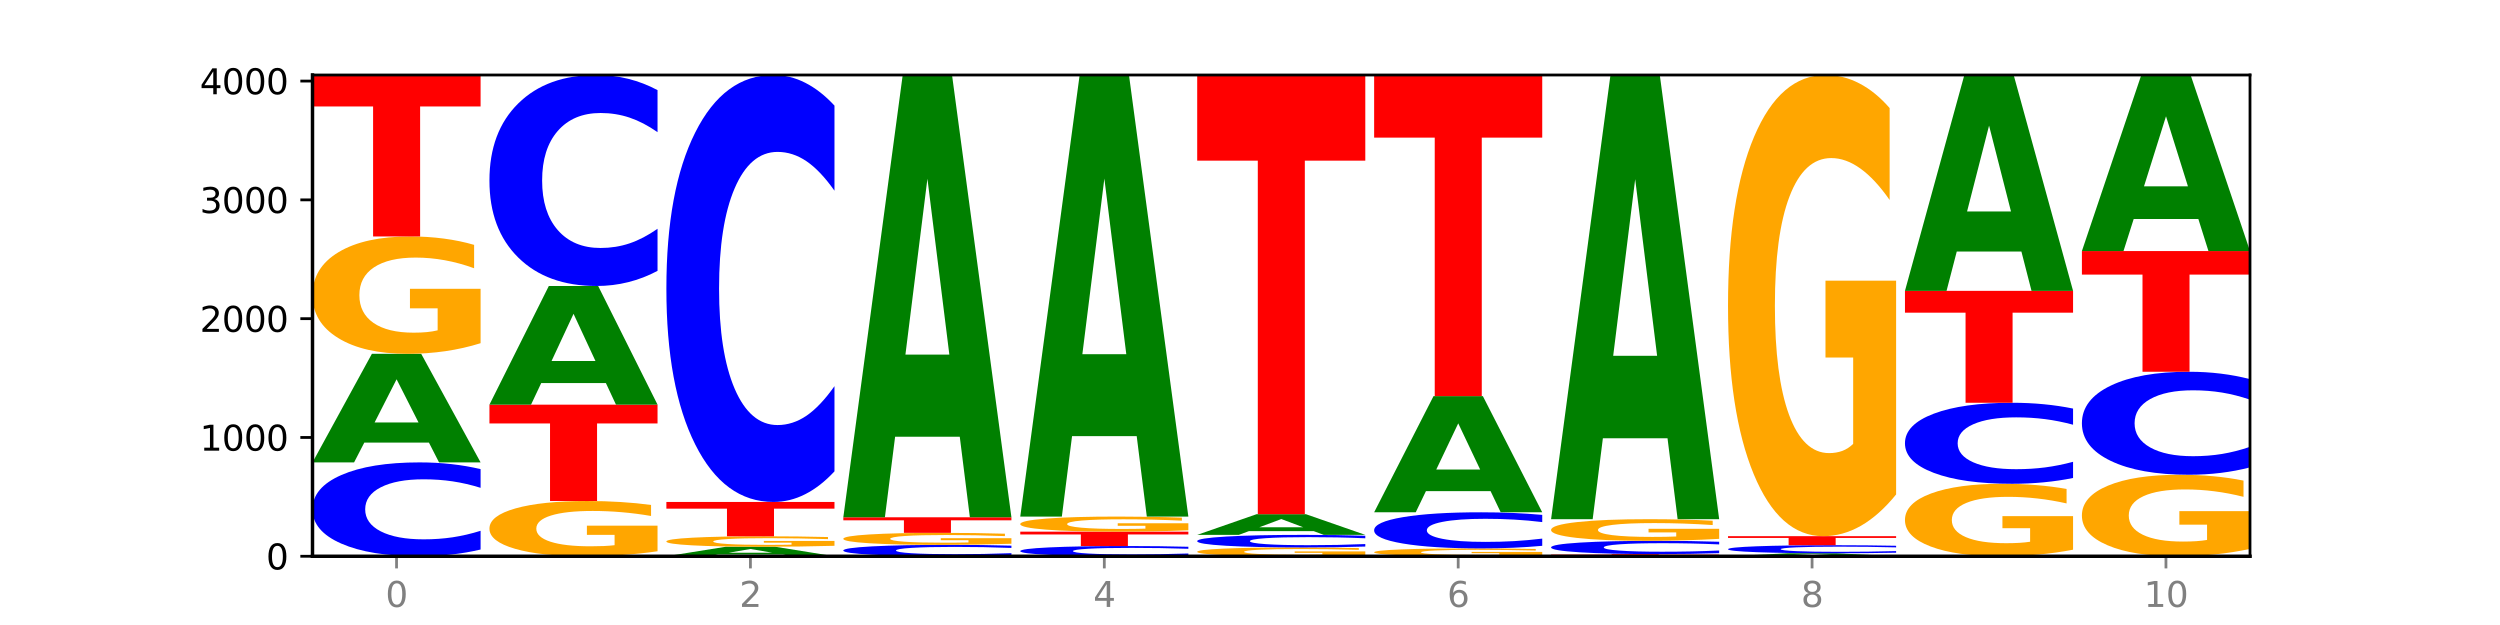
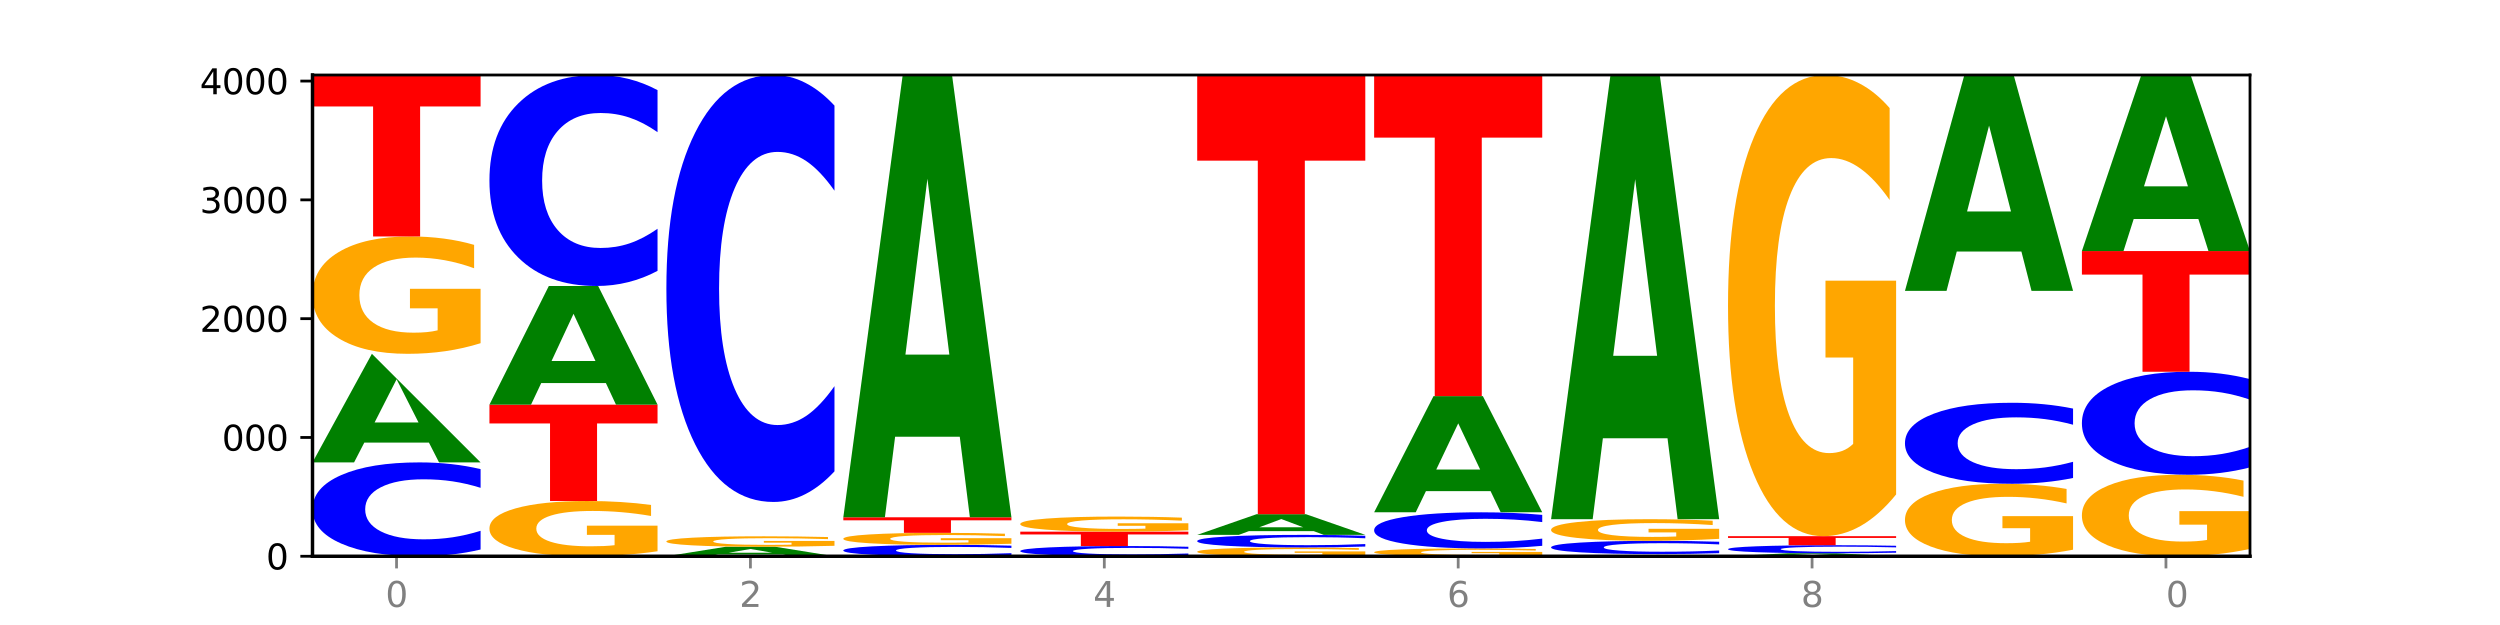
<svg xmlns="http://www.w3.org/2000/svg" xmlns:xlink="http://www.w3.org/1999/xlink" width="720pt" height="180pt" viewBox="0 0 720 180" version="1.1">
  <defs>
    <style type="text/css">*{stroke-linejoin: round; stroke-linecap: butt}</style>
  </defs>
  <g id="figure_1">
    <g id="patch_1">
      <path d="M 0 180  L 720 180  L 720 0  L 0 0  z " style="fill: #ffffff" />
    </g>
    <g id="axes_1">
      <g id="patch_2">
        <path d="M 90 160.2  L 648 160.2  L 648 21.6  L 90 21.6  z " style="fill: #ffffff" />
      </g>
      <g id="line2d_1">
        <path d="M 90 160.2  L 648 160.2  " clip-path="url(#p99784b70b0)" style="fill: none; stroke: #000000; stroke-width: 0.5; stroke-linecap: square" />
      </g>
      <g id="patch_3">
        <path d="M 138.411 158.263  Q 134.361 159.223 129.983 159.709  Q 125.604 160.2 120.835 160.2  Q 106.613 160.2 98.306 156.56  Q 90 152.919 90 146.694  Q 90 140.446 98.306 136.811  Q 106.613 133.171 120.835 133.171  Q 125.604 133.171 129.983 133.662  Q 134.361 134.148 138.411 135.109  L 138.411 140.496  Q 134.325 139.223 130.361 138.632  Q 126.397 138.04 122.018 138.04  Q 114.163 138.04 109.662 140.346  Q 105.173 142.646 105.173 146.694  Q 105.173 150.725 109.662 153.031  Q 114.163 155.331 122.018 155.331  Q 126.397 155.331 130.361 154.74  Q 134.325 154.142 138.411 152.869  L 138.411 158.263  z " clip-path="url(#p99784b70b0)" style="fill: #0000ff" />
      </g>
      <g id="patch_4">
-         <path d="M 123.534 127.474  L 104.916 127.474  L 101.977 133.171  L 90 133.171  L 107.104 101.9  L 121.307 101.9  L 138.411 133.171  L 126.444 133.171  L 123.534 127.474  z M 107.886 121.671  L 120.535 121.671  L 114.22 109.232  L 107.886 121.671  z " clip-path="url(#p99784b70b0)" style="fill: #008000" />
+         <path d="M 123.534 127.474  L 104.916 127.474  L 101.977 133.171  L 90 133.171  L 107.104 101.9  L 138.411 133.171  L 126.444 133.171  L 123.534 127.474  z M 107.886 121.671  L 120.535 121.671  L 114.22 109.232  L 107.886 121.671  z " clip-path="url(#p99784b70b0)" style="fill: #008000" />
      </g>
      <g id="patch_5">
        <path d="M 138.411 98.841  Q 133.529 100.371 128.277 101.139  Q 123.026 101.9 117.428 101.9  Q 104.777 101.9 97.389 97.347  Q 90 92.794 90 85.009  Q 90 77.132 97.519 72.614  Q 105.048 68.097 118.144 68.097  Q 123.189 68.097 127.811 68.711  Q 132.444 69.318 136.545 70.52  L 136.545 77.258  Q 132.313 75.715 128.126 74.954  Q 123.938 74.185 119.728 74.185  Q 111.938 74.185 107.717 76.992  Q 103.497 79.793 103.497 85.009  Q 103.497 90.176 107.566 92.997  Q 111.634 95.811 119.12 95.811  Q 121.16 95.811 122.907 95.65  Q 124.654 95.483 126.042 95.133  L 126.042 88.807  L 118.068 88.807  L 118.068 83.172  L 138.411 83.172  L 138.411 98.841  z " clip-path="url(#p99784b70b0)" style="fill: #ffa600" />
      </g>
      <g id="patch_6">
        <path d="M 90 21.6  L 138.411 21.6  L 138.411 30.668  L 120.994 30.668  L 120.994 68.097  L 107.45 68.097  L 107.45 30.668  L 90 30.668  L 90 21.6  z " clip-path="url(#p99784b70b0)" style="fill: #ff0000" />
      </g>
      <g id="patch_7">
        <path d="M 189.37 158.761  Q 184.488 159.48 179.236 159.842  Q 173.985 160.2 168.387 160.2  Q 155.736 160.2 148.347 158.057  Q 140.959 155.915 140.959 152.25  Q 140.959 148.543 148.478 146.417  Q 156.007 144.291 169.103 144.291  Q 174.148 144.291 178.77 144.58  Q 183.403 144.866 187.504 145.431  L 187.504 148.602  Q 183.272 147.876 179.084 147.518  Q 174.896 147.156 170.687 147.156  Q 162.897 147.156 158.676 148.477  Q 154.456 149.795 154.456 152.25  Q 154.456 154.682 158.524 156.01  Q 162.593 157.334 170.079 157.334  Q 172.119 157.334 173.866 157.259  Q 175.613 157.18 177.001 157.015  L 177.001 154.038  L 169.027 154.038  L 169.027 151.386  L 189.37 151.386  L 189.37 158.761  z " clip-path="url(#p99784b70b0)" style="fill: #ffa600" />
      </g>
      <g id="patch_8">
        <path d="M 140.959 116.543  L 189.37 116.543  L 189.37 121.955  L 171.953 121.955  L 171.953 144.291  L 158.409 144.291  L 158.409 121.955  L 140.959 121.955  L 140.959 116.543  z " clip-path="url(#p99784b70b0)" style="fill: #ff0000" />
      </g>
      <g id="patch_9">
        <path d="M 174.493 110.317  L 155.875 110.317  L 152.935 116.543  L 140.959 116.543  L 158.063 82.364  L 172.266 82.364  L 189.37 116.543  L 177.403 116.543  L 174.493 110.317  z M 158.845 103.973  L 171.494 103.973  L 165.179 90.377  L 158.845 103.973  z " clip-path="url(#p99784b70b0)" style="fill: #008000" />
      </g>
      <g id="patch_10">
        <path d="M 189.37 78.008  Q 185.32 80.167 180.942 81.259  Q 176.563 82.364 171.794 82.364  Q 157.572 82.364 149.265 74.18  Q 140.959 65.996 140.959 52.001  Q 140.959 37.955 149.265 29.784  Q 157.572 21.6 171.794 21.6  Q 176.563 21.6 180.942 22.705  Q 185.32 23.797 189.37 25.956  L 189.37 38.068  Q 185.284 35.206 181.32 33.876  Q 177.356 32.545 172.977 32.545  Q 165.122 32.545 160.621 37.729  Q 156.132 42.901 156.132 52.001  Q 156.132 61.063 160.621 66.247  Q 165.122 71.418 172.977 71.418  Q 177.356 71.418 181.32 70.088  Q 185.284 68.745 189.37 65.883  L 189.37 78.008  z " clip-path="url(#p99784b70b0)" style="fill: #0000ff" />
      </g>
      <g id="patch_11">
        <path d="M 225.452 159.701  L 206.834 159.701  L 203.894 160.2  L 191.918 160.2  L 209.021 157.463  L 223.225 157.463  L 240.329 160.2  L 228.362 160.2  L 225.452 159.701  z M 209.803 159.193  L 222.453 159.193  L 216.138 158.105  L 209.803 159.193  z " clip-path="url(#p99784b70b0)" style="fill: #008000" />
      </g>
      <g id="patch_12">
        <path d="M 240.329 157.19  Q 235.446 157.327 230.195 157.395  Q 224.944 157.463 219.346 157.463  Q 206.695 157.463 199.306 157.057  Q 191.918 156.652 191.918 155.958  Q 191.918 155.257 199.437 154.854  Q 206.966 154.452 220.062 154.452  Q 225.107 154.452 229.729 154.507  Q 234.361 154.561 238.463 154.668  L 238.463 155.268  Q 234.231 155.131 230.043 155.063  Q 225.855 154.994 221.646 154.994  Q 213.856 154.994 209.635 155.244  Q 205.415 155.494 205.415 155.958  Q 205.415 156.419 209.483 156.67  Q 213.552 156.921 221.038 156.921  Q 223.078 156.921 224.825 156.906  Q 226.571 156.891 227.96 156.86  L 227.96 156.297  L 219.986 156.297  L 219.986 155.795  L 240.329 155.795  L 240.329 157.19  z " clip-path="url(#p99784b70b0)" style="fill: #ffa600" />
      </g>
      <g id="patch_13">
-         <path d="M 191.918 144.564  L 240.329 144.564  L 240.329 146.493  L 222.912 146.493  L 222.912 154.452  L 209.368 154.452  L 209.368 146.493  L 191.918 146.493  L 191.918 144.564  z " clip-path="url(#p99784b70b0)" style="fill: #ff0000" />
-       </g>
+         </g>
      <g id="patch_14">
        <path d="M 240.329 135.75  Q 236.279 140.119 231.9 142.329  Q 227.522 144.564 222.753 144.564  Q 208.53 144.564 200.224 128.003  Q 191.918 111.442 191.918 83.12  Q 191.918 54.697 200.224 38.161  Q 208.53 21.6 222.753 21.6  Q 227.522 21.6 231.9 23.835  Q 236.279 26.045 240.329 30.414  L 240.329 54.926  Q 236.243 49.134 232.279 46.442  Q 228.314 43.749 223.936 43.749  Q 216.081 43.749 211.58 54.24  Q 207.091 64.705 207.091 83.12  Q 207.091 101.459 211.58 111.95  Q 216.081 122.415 223.936 122.415  Q 228.314 122.415 232.279 119.723  Q 236.243 117.005 240.329 111.213  L 240.329 135.75  z " clip-path="url(#p99784b70b0)" style="fill: #0000ff" />
      </g>
      <g id="patch_15">
        <path d="M 291.288 159.965  Q 287.238 160.081 282.859 160.14  Q 278.481 160.2 273.711 160.2  Q 259.489 160.2 251.183 159.758  Q 242.877 159.315 242.877 158.559  Q 242.877 157.8 251.183 157.358  Q 259.489 156.915 273.711 156.915  Q 278.481 156.915 282.859 156.975  Q 287.238 157.034 291.288 157.151  L 291.288 157.806  Q 287.202 157.651 283.237 157.579  Q 279.273 157.507 274.895 157.507  Q 267.04 157.507 262.539 157.787  Q 258.05 158.067 258.05 158.559  Q 258.05 159.049 262.539 159.329  Q 267.04 159.608 274.895 159.608  Q 279.273 159.608 283.237 159.536  Q 287.202 159.464 291.288 159.309  L 291.288 159.965  z " clip-path="url(#p99784b70b0)" style="fill: #0000ff" />
      </g>
      <g id="patch_16">
        <path d="M 291.288 156.603  Q 286.405 156.759 281.154 156.838  Q 275.903 156.915 270.305 156.915  Q 257.654 156.915 250.265 156.45  Q 242.877 155.985 242.877 155.189  Q 242.877 154.384 250.395 153.922  Q 257.925 153.46 271.021 153.46  Q 276.066 153.46 280.688 153.523  Q 285.32 153.585 289.422 153.708  L 289.422 154.396  Q 285.19 154.239 281.002 154.161  Q 276.814 154.082 272.605 154.082  Q 264.815 154.082 260.594 154.369  Q 256.374 154.656 256.374 155.189  Q 256.374 155.717 260.442 156.005  Q 264.511 156.293 271.997 156.293  Q 274.037 156.293 275.784 156.277  Q 277.53 156.259 278.919 156.224  L 278.919 155.577  L 270.945 155.577  L 270.945 155.001  L 291.288 155.001  L 291.288 156.603  z " clip-path="url(#p99784b70b0)" style="fill: #ffa600" />
      </g>
      <g id="patch_17">
        <path d="M 242.877 148.978  L 291.288 148.978  L 291.288 149.852  L 273.871 149.852  L 273.871 153.46  L 260.327 153.46  L 260.327 149.852  L 242.877 149.852  L 242.877 148.978  z " clip-path="url(#p99784b70b0)" style="fill: #ff0000" />
      </g>
      <g id="patch_18">
        <path d="M 276.411 125.774  L 257.793 125.774  L 254.853 148.978  L 242.877 148.978  L 259.98 21.6  L 274.184 21.6  L 291.288 148.978  L 279.321 148.978  L 276.411 125.774  z M 260.762 102.133  L 273.412 102.133  L 267.097 51.465  L 260.762 102.133  z " clip-path="url(#p99784b70b0)" style="fill: #008000" />
      </g>
      <g id="patch_19">
        <path d="M 342.247 159.989  Q 338.197 160.094 333.818 160.147  Q 329.439 160.2 324.67 160.2  Q 310.448 160.2 302.142 159.804  Q 293.836 159.407 293.836 158.73  Q 293.836 158.05 302.142 157.654  Q 310.448 157.258 324.67 157.258  Q 329.439 157.258 333.818 157.311  Q 338.197 157.364 342.247 157.469  L 342.247 158.055  Q 338.16 157.916 334.196 157.852  Q 330.232 157.788 325.853 157.788  Q 317.998 157.788 313.498 158.039  Q 309.009 158.289 309.009 158.73  Q 309.009 159.169 313.498 159.42  Q 317.998 159.67 325.853 159.67  Q 330.232 159.67 334.196 159.606  Q 338.16 159.541 342.247 159.402  L 342.247 159.989  z " clip-path="url(#p99784b70b0)" style="fill: #0000ff" />
      </g>
      <g id="patch_20">
        <path d="M 293.836 153.118  L 342.247 153.118  L 342.247 153.925  L 324.83 153.925  L 324.83 157.258  L 311.286 157.258  L 311.286 153.925  L 293.836 153.925  L 293.836 153.118  z " clip-path="url(#p99784b70b0)" style="fill: #ff0000" />
      </g>
      <g id="patch_21">
        <path d="M 342.247 152.725  Q 337.364 152.921 332.113 153.02  Q 326.862 153.118 321.263 153.118  Q 308.613 153.118 301.224 152.533  Q 293.836 151.947 293.836 150.947  Q 293.836 149.934 301.354 149.353  Q 308.884 148.773 321.98 148.773  Q 327.025 148.773 331.647 148.852  Q 336.279 148.93 340.38 149.084  L 340.38 149.95  Q 336.149 149.752 331.961 149.654  Q 327.773 149.555 323.564 149.555  Q 315.774 149.555 311.553 149.916  Q 307.333 150.276 307.333 150.947  Q 307.333 151.611 311.401 151.973  Q 315.47 152.335 322.956 152.335  Q 324.996 152.335 326.742 152.314  Q 328.489 152.293 329.878 152.248  L 329.878 151.435  L 321.904 151.435  L 321.904 150.71  L 342.247 150.71  L 342.247 152.725  z " clip-path="url(#p99784b70b0)" style="fill: #ffa600" />
      </g>
      <g id="patch_22">
-         <path d="M 327.37 125.606  L 308.752 125.606  L 305.812 148.773  L 293.836 148.773  L 310.939 21.6  L 325.143 21.6  L 342.247 148.773  L 330.28 148.773  L 327.37 125.606  z M 311.721 102.003  L 324.371 102.003  L 318.056 51.417  L 311.721 102.003  z " clip-path="url(#p99784b70b0)" style="fill: #008000" />
-       </g>
+         </g>
      <g id="patch_23">
        <path d="M 393.205 159.971  Q 388.323 160.085 383.072 160.143  Q 377.821 160.2 372.222 160.2  Q 359.572 160.2 352.183 159.859  Q 344.795 159.518 344.795 158.935  Q 344.795 158.345 352.313 158.007  Q 359.843 157.668 372.938 157.668  Q 377.983 157.668 382.605 157.714  Q 387.238 157.76 391.339 157.85  L 391.339 158.354  Q 387.108 158.239 382.92 158.182  Q 378.732 158.124 374.522 158.124  Q 366.732 158.124 362.512 158.334  Q 358.291 158.544 358.291 158.935  Q 358.291 159.322 362.36 159.533  Q 366.429 159.744 373.915 159.744  Q 375.955 159.744 377.701 159.732  Q 379.448 159.719 380.837 159.693  L 380.837 159.219  L 372.862 159.219  L 372.862 158.797  L 393.205 158.797  L 393.205 159.971  z " clip-path="url(#p99784b70b0)" style="fill: #ffa600" />
      </g>
      <g id="patch_24">
        <path d="M 393.205 157.408  Q 389.156 157.537 384.777 157.602  Q 380.398 157.668 375.629 157.668  Q 361.407 157.668 353.101 157.18  Q 344.795 156.691 344.795 155.856  Q 344.795 155.018 353.101 154.53  Q 361.407 154.042 375.629 154.042  Q 380.398 154.042 384.777 154.107  Q 389.156 154.173 393.205 154.301  L 393.205 155.024  Q 389.119 154.854 385.155 154.774  Q 381.191 154.695 376.812 154.695  Q 368.957 154.695 364.457 155.004  Q 359.968 155.313 359.968 155.856  Q 359.968 156.397 364.457 156.706  Q 368.957 157.015 376.812 157.015  Q 381.191 157.015 385.155 156.936  Q 389.119 156.855 393.205 156.685  L 393.205 157.408  z " clip-path="url(#p99784b70b0)" style="fill: #0000ff" />
      </g>
      <g id="patch_25">
        <path d="M 378.329 152.957  L 359.711 152.957  L 356.771 154.042  L 344.795 154.042  L 361.898 148.088  L 376.102 148.088  L 393.205 154.042  L 381.239 154.042  L 378.329 152.957  z M 362.68 151.852  L 375.33 151.852  L 369.015 149.484  L 362.68 151.852  z " clip-path="url(#p99784b70b0)" style="fill: #008000" />
      </g>
      <g id="patch_26">
        <path d="M 344.795 21.6  L 393.205 21.6  L 393.205 46.269  L 375.789 46.269  L 375.789 148.088  L 362.245 148.088  L 362.245 46.269  L 344.795 46.269  L 344.795 21.6  z " clip-path="url(#p99784b70b0)" style="fill: #ff0000" />
      </g>
      <g id="patch_27">
        <path d="M 444.164 159.996  Q 439.282 160.098 434.031 160.149  Q 428.78 160.2 423.181 160.2  Q 410.531 160.2 403.142 159.896  Q 395.753 159.592 395.753 159.072  Q 395.753 158.545 403.272 158.244  Q 410.802 157.942 423.897 157.942  Q 428.942 157.942 433.564 157.983  Q 438.197 158.024 442.298 158.104  L 442.298 158.554  Q 438.067 158.451 433.879 158.4  Q 429.691 158.349 425.481 158.349  Q 417.691 158.349 413.471 158.536  Q 409.25 158.723 409.25 159.072  Q 409.25 159.417 413.319 159.605  Q 417.388 159.793 424.874 159.793  Q 426.914 159.793 428.66 159.783  Q 430.407 159.771 431.796 159.748  L 431.796 159.325  L 423.821 159.325  L 423.821 158.949  L 444.164 158.949  L 444.164 159.996  z " clip-path="url(#p99784b70b0)" style="fill: #ffa600" />
      </g>
      <g id="patch_28">
        <path d="M 444.164 157.196  Q 440.115 157.566 435.736 157.753  Q 431.357 157.942 426.588 157.942  Q 412.366 157.942 404.06 156.541  Q 395.753 155.14 395.753 152.745  Q 395.753 150.34 404.06 148.942  Q 412.366 147.541 426.588 147.541  Q 431.357 147.541 435.736 147.73  Q 440.115 147.917 444.164 148.286  L 444.164 150.36  Q 440.078 149.87 436.114 149.642  Q 432.15 149.414 427.771 149.414  Q 419.916 149.414 415.415 150.302  Q 410.927 151.187 410.927 152.745  Q 410.927 154.296 415.415 155.183  Q 419.916 156.068 427.771 156.068  Q 432.15 156.068 436.114 155.841  Q 440.078 155.611 444.164 155.121  L 444.164 157.196  z " clip-path="url(#p99784b70b0)" style="fill: #0000ff" />
      </g>
      <g id="patch_29">
        <path d="M 429.288 141.445  L 410.67 141.445  L 407.73 147.541  L 395.753 147.541  L 412.857 114.08  L 427.061 114.08  L 444.164 147.541  L 432.198 147.541  L 429.288 141.445  z M 413.639 135.235  L 426.289 135.235  L 419.974 121.925  L 413.639 135.235  z " clip-path="url(#p99784b70b0)" style="fill: #008000" />
      </g>
      <g id="patch_30">
        <path d="M 395.753 21.6  L 444.164 21.6  L 444.164 39.636  L 426.748 39.636  L 426.748 114.08  L 413.204 114.08  L 413.204 39.636  L 395.753 39.636  L 395.753 21.6  z " clip-path="url(#p99784b70b0)" style="fill: #ff0000" />
      </g>
      <g id="patch_31">
-         <path d="M 446.712 159.584  L 495.123 159.584  L 495.123 159.704  L 477.707 159.704  L 477.707 160.2  L 464.163 160.2  L 464.163 159.704  L 446.712 159.704  L 446.712 159.584  z " clip-path="url(#p99784b70b0)" style="fill: #ff0000" />
-       </g>
+         </g>
      <g id="patch_32">
        <path d="M 495.123 159.309  Q 491.074 159.446 486.695 159.514  Q 482.316 159.584 477.547 159.584  Q 463.325 159.584 455.019 159.068  Q 446.712 158.552 446.712 157.669  Q 446.712 156.784 455.019 156.268  Q 463.325 155.752 477.547 155.752  Q 482.316 155.752 486.695 155.822  Q 491.074 155.891 495.123 156.027  L 495.123 156.791  Q 491.037 156.61 487.073 156.526  Q 483.109 156.442 478.73 156.442  Q 470.875 156.442 466.374 156.769  Q 461.886 157.095 461.886 157.669  Q 461.886 158.241 466.374 158.568  Q 470.875 158.894 478.73 158.894  Q 483.109 158.894 487.073 158.81  Q 491.037 158.725 495.123 158.545  L 495.123 159.309  z " clip-path="url(#p99784b70b0)" style="fill: #0000ff" />
      </g>
      <g id="patch_33">
        <path d="M 495.123 155.189  Q 490.241 155.471 484.99 155.612  Q 479.739 155.752 474.14 155.752  Q 461.489 155.752 454.101 154.914  Q 446.712 154.075 446.712 152.641  Q 446.712 151.19 454.231 150.358  Q 461.761 149.525 474.856 149.525  Q 479.901 149.525 484.523 149.638  Q 489.156 149.75 493.257 149.972  L 493.257 151.213  Q 489.026 150.929 484.838 150.788  Q 480.65 150.647 476.44 150.647  Q 468.65 150.647 464.43 151.164  Q 460.209 151.68 460.209 152.641  Q 460.209 153.593 464.278 154.112  Q 468.346 154.631 475.833 154.631  Q 477.872 154.631 479.619 154.601  Q 481.366 154.57 482.755 154.506  L 482.755 153.34  L 474.78 153.34  L 474.78 152.302  L 495.123 152.302  L 495.123 155.189  z " clip-path="url(#p99784b70b0)" style="fill: #ffa600" />
      </g>
      <g id="patch_34">
        <path d="M 480.247 126.221  L 461.629 126.221  L 458.689 149.525  L 446.712 149.525  L 463.816 21.6  L 478.02 21.6  L 495.123 149.525  L 483.157 149.525  L 480.247 126.221  z M 464.598 102.479  L 477.248 102.479  L 470.933 51.594  L 464.598 102.479  z " clip-path="url(#p99784b70b0)" style="fill: #008000" />
      </g>
      <g id="patch_35">
        <path d="M 531.206 160.044  L 512.587 160.044  L 509.648 160.2  L 497.671 160.2  L 514.775 159.345  L 528.979 159.345  L 546.082 160.2  L 534.116 160.2  L 531.206 160.044  z M 515.557 159.885  L 528.206 159.885  L 521.892 159.545  L 515.557 159.885  z " clip-path="url(#p99784b70b0)" style="fill: #008000" />
      </g>
      <g id="patch_36">
        <path d="M 546.082 159.178  Q 542.033 159.261 537.654 159.302  Q 533.275 159.345 528.506 159.345  Q 514.284 159.345 505.978 159.031  Q 497.671 158.718 497.671 158.182  Q 497.671 157.644 505.978 157.331  Q 514.284 157.018 528.506 157.018  Q 533.275 157.018 537.654 157.06  Q 542.033 157.102 546.082 157.185  L 546.082 157.649  Q 541.996 157.539 538.032 157.488  Q 534.068 157.437 529.689 157.437  Q 521.834 157.437 517.333 157.636  Q 512.845 157.834 512.845 158.182  Q 512.845 158.529 517.333 158.728  Q 521.834 158.926 529.689 158.926  Q 534.068 158.926 538.032 158.875  Q 541.996 158.823 546.082 158.714  L 546.082 159.178  z " clip-path="url(#p99784b70b0)" style="fill: #0000ff" />
      </g>
      <g id="patch_37">
        <path d="M 497.671 154.418  L 546.082 154.418  L 546.082 154.925  L 528.666 154.925  L 528.666 157.018  L 515.122 157.018  L 515.122 154.925  L 497.671 154.925  L 497.671 154.418  z " clip-path="url(#p99784b70b0)" style="fill: #ff0000" />
      </g>
      <g id="patch_38">
        <path d="M 546.082 142.401  Q 541.2 148.409 535.949 151.427  Q 530.697 154.418 525.099 154.418  Q 512.448 154.418 505.06 136.53  Q 497.671 118.641 497.671 88.05  Q 497.671 57.102 505.19 39.351  Q 512.72 21.6 525.815 21.6  Q 530.86 21.6 535.482 24.014  Q 540.115 26.401 544.216 31.12  L 544.216 57.596  Q 539.985 51.533 535.797 48.542  Q 531.609 45.524 527.399 45.524  Q 519.609 45.524 515.389 56.554  Q 511.168 67.555 511.168 88.05  Q 511.168 108.353 515.237 119.437  Q 519.305 130.494 526.792 130.494  Q 528.831 130.494 530.578 129.863  Q 532.325 129.204 533.714 127.832  L 533.714 102.975  L 525.739 102.975  L 525.739 80.834  L 546.082 80.834  L 546.082 142.401  z " clip-path="url(#p99784b70b0)" style="fill: #ffa600" />
      </g>
      <g id="patch_39">
        <path d="M 597.041 158.312  Q 592.159 159.256 586.908 159.73  Q 581.656 160.2 576.058 160.2  Q 563.407 160.2 556.019 157.389  Q 548.63 154.578 548.63 149.771  Q 548.63 144.908 556.149 142.119  Q 563.679 139.33 576.774 139.33  Q 581.819 139.33 586.441 139.709  Q 591.074 140.084 595.175 140.826  L 595.175 144.986  Q 590.944 144.033 586.756 143.563  Q 582.568 143.089 578.358 143.089  Q 570.568 143.089 566.348 144.822  Q 562.127 146.551 562.127 149.771  Q 562.127 152.962 566.196 154.703  Q 570.264 156.441 577.75 156.441  Q 579.79 156.441 581.537 156.341  Q 583.284 156.238 584.673 156.022  L 584.673 152.117  L 576.698 152.117  L 576.698 148.637  L 597.041 148.637  L 597.041 158.312  z " clip-path="url(#p99784b70b0)" style="fill: #ffa600" />
      </g>
      <g id="patch_40">
        <path d="M 597.041 137.657  Q 592.992 138.486 588.613 138.905  Q 584.234 139.33 579.465 139.33  Q 565.243 139.33 556.936 136.187  Q 548.63 133.044 548.63 127.67  Q 548.63 122.276 556.936 119.138  Q 565.243 115.996 579.465 115.996  Q 584.234 115.996 588.613 116.42  Q 592.992 116.839 597.041 117.668  L 597.041 122.32  Q 592.955 121.221 588.991 120.71  Q 585.027 120.199 580.648 120.199  Q 572.793 120.199 568.292 122.19  Q 563.804 124.175 563.804 127.67  Q 563.804 131.15 568.292 133.141  Q 572.793 135.127 580.648 135.127  Q 585.027 135.127 588.991 134.616  Q 592.955 134.1 597.041 133.001  L 597.041 137.657  z " clip-path="url(#p99784b70b0)" style="fill: #0000ff" />
      </g>
      <g id="patch_41">
-         <path d="M 548.63 83.766  L 597.041 83.766  L 597.041 90.052  L 579.624 90.052  L 579.624 115.996  L 566.081 115.996  L 566.081 90.052  L 548.63 90.052  L 548.63 83.766  z " clip-path="url(#p99784b70b0)" style="fill: #ff0000" />
-       </g>
+         </g>
      <g id="patch_42">
        <path d="M 582.164 72.442  L 563.546 72.442  L 560.607 83.766  L 548.63 83.766  L 565.734 21.6  L 579.937 21.6  L 597.041 83.766  L 585.074 83.766  L 582.164 72.442  z M 566.516 60.904  L 579.165 60.904  L 572.85 36.176  L 566.516 60.904  z " clip-path="url(#p99784b70b0)" style="fill: #008000" />
      </g>
      <g id="patch_43">
        <path d="M 648 158.076  Q 643.118 159.138 637.866 159.672  Q 632.615 160.2 627.017 160.2  Q 614.366 160.2 606.978 157.039  Q 599.589 153.878 599.589 148.472  Q 599.589 143.003 607.108 139.866  Q 614.637 136.729 627.733 136.729  Q 632.778 136.729 637.4 137.156  Q 642.033 137.578 646.134 138.412  L 646.134 143.09  Q 641.903 142.019 637.715 141.49  Q 633.527 140.957 629.317 140.957  Q 621.527 140.957 617.306 142.906  Q 613.086 144.85 613.086 148.472  Q 613.086 152.06 617.155 154.018  Q 621.223 155.972 628.709 155.972  Q 630.749 155.972 632.496 155.861  Q 634.243 155.744 635.631 155.502  L 635.631 151.109  L 627.657 151.109  L 627.657 147.197  L 648 147.197  L 648 158.076  z " clip-path="url(#p99784b70b0)" style="fill: #ffa600" />
      </g>
      <g id="patch_44">
        <path d="M 648 134.603  Q 643.951 135.657 639.572 136.19  Q 635.193 136.729 630.424 136.729  Q 616.202 136.729 607.895 132.734  Q 599.589 128.739 599.589 121.907  Q 599.589 115.05 607.895 111.061  Q 616.202 107.066 630.424 107.066  Q 635.193 107.066 639.572 107.605  Q 643.951 108.138 648 109.192  L 648 115.105  Q 643.914 113.708 639.95 113.059  Q 635.986 112.409 631.607 112.409  Q 623.752 112.409 619.251 114.94  Q 614.762 117.464 614.762 121.907  Q 614.762 126.331 619.251 128.862  Q 623.752 131.386 631.607 131.386  Q 635.986 131.386 639.95 130.737  Q 643.914 130.081 648 128.684  L 648 134.603  z " clip-path="url(#p99784b70b0)" style="fill: #0000ff" />
      </g>
      <g id="patch_45">
        <path d="M 599.589 72.305  L 648 72.305  L 648 79.084  L 630.583 79.084  L 630.583 107.066  L 617.04 107.066  L 617.04 79.084  L 599.589 79.084  L 599.589 72.305  z " clip-path="url(#p99784b70b0)" style="fill: #ff0000" />
      </g>
      <g id="patch_46">
        <path d="M 633.123 63.068  L 614.505 63.068  L 611.566 72.305  L 599.589 72.305  L 616.693 21.6  L 630.896 21.6  L 648 72.305  L 636.033 72.305  L 633.123 63.068  z M 617.475 53.657  L 630.124 53.657  L 623.809 33.488  L 617.475 53.657  z " clip-path="url(#p99784b70b0)" style="fill: #008000" />
      </g>
      <g id="matplotlib.axis_1">
        <g id="xtick_1">
          <g id="line2d_2">
            <defs>
              <path id="m1650229317" d="M 0 0  L 0 3.5  " style="stroke: #808080; stroke-width: 0.8" />
            </defs>
            <g>
              <use xlink:href="#m1650229317" x="114.205" y="160.2" style="fill: #808080; stroke: #808080; stroke-width: 0.8" />
            </g>
          </g>
          <g id="text_1">
            <g style="fill: #808080" transform="translate(111.024 174.798) scale(0.1 -0.1)">
              <defs>
                <path id="DejaVuSans-30" d="M 2034 4250  Q 1547 4250 1301 3770  Q 1056 3291 1056 2328  Q 1056 1369 1301 889  Q 1547 409 2034 409  Q 2525 409 2770 889  Q 3016 1369 3016 2328  Q 3016 3291 2770 3770  Q 2525 4250 2034 4250  z M 2034 4750  Q 2819 4750 3233 4129  Q 3647 3509 3647 2328  Q 3647 1150 3233 529  Q 2819 -91 2034 -91  Q 1250 -91 836 529  Q 422 1150 422 2328  Q 422 3509 836 4129  Q 1250 4750 2034 4750  z " transform="scale(0.016)" />
              </defs>
              <use xlink:href="#DejaVuSans-30" />
            </g>
          </g>
        </g>
        <g id="xtick_2">
          <g id="line2d_3">
            <g>
              <use xlink:href="#m1650229317" x="216.123" y="160.2" style="fill: #808080; stroke: #808080; stroke-width: 0.8" />
            </g>
          </g>
          <g id="text_2">
            <g style="fill: #808080" transform="translate(212.942 174.798) scale(0.1 -0.1)">
              <defs>
                <path id="DejaVuSans-32" d="M 1228 531  L 3431 531  L 3431 0  L 469 0  L 469 531  Q 828 903 1448 1529  Q 2069 2156 2228 2338  Q 2531 2678 2651 2914  Q 2772 3150 2772 3378  Q 2772 3750 2511 3984  Q 2250 4219 1831 4219  Q 1534 4219 1204 4116  Q 875 4013 500 3803  L 500 4441  Q 881 4594 1212 4672  Q 1544 4750 1819 4750  Q 2544 4750 2975 4387  Q 3406 4025 3406 3419  Q 3406 3131 3298 2873  Q 3191 2616 2906 2266  Q 2828 2175 2409 1742  Q 1991 1309 1228 531  z " transform="scale(0.016)" />
              </defs>
              <use xlink:href="#DejaVuSans-32" />
            </g>
          </g>
        </g>
        <g id="xtick_3">
          <g id="line2d_4">
            <g>
              <use xlink:href="#m1650229317" x="318.041" y="160.2" style="fill: #808080; stroke: #808080; stroke-width: 0.8" />
            </g>
          </g>
          <g id="text_3">
            <g style="fill: #808080" transform="translate(314.86 174.798) scale(0.1 -0.1)">
              <defs>
                <path id="DejaVuSans-34" d="M 2419 4116  L 825 1625  L 2419 1625  L 2419 4116  z M 2253 4666  L 3047 4666  L 3047 1625  L 3713 1625  L 3713 1100  L 3047 1100  L 3047 0  L 2419 0  L 2419 1100  L 313 1100  L 313 1709  L 2253 4666  z " transform="scale(0.016)" />
              </defs>
              <use xlink:href="#DejaVuSans-34" />
            </g>
          </g>
        </g>
        <g id="xtick_4">
          <g id="line2d_5">
            <g>
              <use xlink:href="#m1650229317" x="419.959" y="160.2" style="fill: #808080; stroke: #808080; stroke-width: 0.8" />
            </g>
          </g>
          <g id="text_4">
            <g style="fill: #808080" transform="translate(416.778 174.798) scale(0.1 -0.1)">
              <defs>
                <path id="DejaVuSans-36" d="M 2113 2584  Q 1688 2584 1439 2293  Q 1191 2003 1191 1497  Q 1191 994 1439 701  Q 1688 409 2113 409  Q 2538 409 2786 701  Q 3034 994 3034 1497  Q 3034 2003 2786 2293  Q 2538 2584 2113 2584  z M 3366 4563  L 3366 3988  Q 3128 4100 2886 4159  Q 2644 4219 2406 4219  Q 1781 4219 1451 3797  Q 1122 3375 1075 2522  Q 1259 2794 1537 2939  Q 1816 3084 2150 3084  Q 2853 3084 3261 2657  Q 3669 2231 3669 1497  Q 3669 778 3244 343  Q 2819 -91 2113 -91  Q 1303 -91 875 529  Q 447 1150 447 2328  Q 447 3434 972 4092  Q 1497 4750 2381 4750  Q 2619 4750 2861 4703  Q 3103 4656 3366 4563  z " transform="scale(0.016)" />
              </defs>
              <use xlink:href="#DejaVuSans-36" />
            </g>
          </g>
        </g>
        <g id="xtick_5">
          <g id="line2d_6">
            <g>
              <use xlink:href="#m1650229317" x="521.877" y="160.2" style="fill: #808080; stroke: #808080; stroke-width: 0.8" />
            </g>
          </g>
          <g id="text_5">
            <g style="fill: #808080" transform="translate(518.695 174.798) scale(0.1 -0.1)">
              <defs>
                <path id="DejaVuSans-38" d="M 2034 2216  Q 1584 2216 1326 1975  Q 1069 1734 1069 1313  Q 1069 891 1326 650  Q 1584 409 2034 409  Q 2484 409 2743 651  Q 3003 894 3003 1313  Q 3003 1734 2745 1975  Q 2488 2216 2034 2216  z M 1403 2484  Q 997 2584 770 2862  Q 544 3141 544 3541  Q 544 4100 942 4425  Q 1341 4750 2034 4750  Q 2731 4750 3128 4425  Q 3525 4100 3525 3541  Q 3525 3141 3298 2862  Q 3072 2584 2669 2484  Q 3125 2378 3379 2068  Q 3634 1759 3634 1313  Q 3634 634 3220 271  Q 2806 -91 2034 -91  Q 1263 -91 848 271  Q 434 634 434 1313  Q 434 1759 690 2068  Q 947 2378 1403 2484  z M 1172 3481  Q 1172 3119 1398 2916  Q 1625 2713 2034 2713  Q 2441 2713 2670 2916  Q 2900 3119 2900 3481  Q 2900 3844 2670 4047  Q 2441 4250 2034 4250  Q 1625 4250 1398 4047  Q 1172 3844 1172 3481  z " transform="scale(0.016)" />
              </defs>
              <use xlink:href="#DejaVuSans-38" />
            </g>
          </g>
        </g>
        <g id="xtick_6">
          <g id="line2d_7">
            <g>
              <use xlink:href="#m1650229317" x="623.795" y="160.2" style="fill: #808080; stroke: #808080; stroke-width: 0.8" />
            </g>
          </g>
          <g id="text_6">
            <g style="fill: #808080" transform="translate(617.432 174.798) scale(0.1 -0.1)">
              <defs>
-                 <path id="DejaVuSans-31" d="M 794 531  L 1825 531  L 1825 4091  L 703 3866  L 703 4441  L 1819 4666  L 2450 4666  L 2450 531  L 3481 531  L 3481 0  L 794 0  L 794 531  z " transform="scale(0.016)" />
-               </defs>
+                 </defs>
              <use xlink:href="#DejaVuSans-31" />
              <use xlink:href="#DejaVuSans-30" x="63.623" />
            </g>
          </g>
        </g>
      </g>
      <g id="matplotlib.axis_2">
        <g id="ytick_1">
          <g id="line2d_8">
            <defs>
              <path id="md59d7de92f" d="M 0 0  L -3.5 0  " style="stroke: #000000; stroke-width: 0.8" />
            </defs>
            <g>
              <use xlink:href="#md59d7de92f" x="90" y="160.2" style="stroke: #000000; stroke-width: 0.8" />
            </g>
          </g>
          <g id="text_7">
            <g transform="translate(76.638 163.999) scale(0.1 -0.1)">
              <use xlink:href="#DejaVuSans-30" />
            </g>
          </g>
        </g>
        <g id="ytick_2">
          <g id="line2d_9">
            <g>
              <use xlink:href="#md59d7de92f" x="90" y="125.986" style="stroke: #000000; stroke-width: 0.8" />
            </g>
          </g>
          <g id="text_8">
            <g transform="translate(57.55 129.785) scale(0.1 -0.1)">
              <use xlink:href="#DejaVuSans-31" />
              <use xlink:href="#DejaVuSans-30" x="63.623" />
              <use xlink:href="#DejaVuSans-30" x="127.246" />
              <use xlink:href="#DejaVuSans-30" x="190.869" />
            </g>
          </g>
        </g>
        <g id="ytick_3">
          <g id="line2d_10">
            <g>
              <use xlink:href="#md59d7de92f" x="90" y="91.772" style="stroke: #000000; stroke-width: 0.8" />
            </g>
          </g>
          <g id="text_9">
            <g transform="translate(57.55 95.572) scale(0.1 -0.1)">
              <use xlink:href="#DejaVuSans-32" />
              <use xlink:href="#DejaVuSans-30" x="63.623" />
              <use xlink:href="#DejaVuSans-30" x="127.246" />
              <use xlink:href="#DejaVuSans-30" x="190.869" />
            </g>
          </g>
        </g>
        <g id="ytick_4">
          <g id="line2d_11">
            <g>
              <use xlink:href="#md59d7de92f" x="90" y="57.559" style="stroke: #000000; stroke-width: 0.8" />
            </g>
          </g>
          <g id="text_10">
            <g transform="translate(57.55 61.358) scale(0.1 -0.1)">
              <defs>
                <path id="DejaVuSans-33" d="M 2597 2516  Q 3050 2419 3304 2112  Q 3559 1806 3559 1356  Q 3559 666 3084 287  Q 2609 -91 1734 -91  Q 1441 -91 1130 -33  Q 819 25 488 141  L 488 750  Q 750 597 1062 519  Q 1375 441 1716 441  Q 2309 441 2620 675  Q 2931 909 2931 1356  Q 2931 1769 2642 2001  Q 2353 2234 1838 2234  L 1294 2234  L 1294 2753  L 1863 2753  Q 2328 2753 2575 2939  Q 2822 3125 2822 3475  Q 2822 3834 2567 4026  Q 2313 4219 1838 4219  Q 1578 4219 1281 4162  Q 984 4106 628 3988  L 628 4550  Q 988 4650 1302 4700  Q 1616 4750 1894 4750  Q 2613 4750 3031 4423  Q 3450 4097 3450 3541  Q 3450 3153 3228 2886  Q 3006 2619 2597 2516  z " transform="scale(0.016)" />
              </defs>
              <use xlink:href="#DejaVuSans-33" />
              <use xlink:href="#DejaVuSans-30" x="63.623" />
              <use xlink:href="#DejaVuSans-30" x="127.246" />
              <use xlink:href="#DejaVuSans-30" x="190.869" />
            </g>
          </g>
        </g>
        <g id="ytick_5">
          <g id="line2d_12">
            <g>
              <use xlink:href="#md59d7de92f" x="90" y="23.345" style="stroke: #000000; stroke-width: 0.8" />
            </g>
          </g>
          <g id="text_11">
            <g transform="translate(57.55 27.144) scale(0.1 -0.1)">
              <use xlink:href="#DejaVuSans-34" />
              <use xlink:href="#DejaVuSans-30" x="63.623" />
              <use xlink:href="#DejaVuSans-30" x="127.246" />
              <use xlink:href="#DejaVuSans-30" x="190.869" />
            </g>
          </g>
        </g>
      </g>
      <g id="patch_47">
        <path d="M 90 160.2  L 90 21.6  " style="fill: none; stroke: #000000; stroke-linejoin: miter; stroke-linecap: square" />
      </g>
      <g id="patch_48">
        <path d="M 648 160.2  L 648 21.6  " style="fill: none; stroke: #000000; stroke-width: 0.8; stroke-linejoin: miter; stroke-linecap: square" />
      </g>
      <g id="patch_49">
        <path d="M 90 160.2  L 648 160.2  " style="fill: none; stroke: #000000; stroke-linejoin: miter; stroke-linecap: square" />
      </g>
      <g id="patch_50">
        <path d="M 90 21.6  L 648 21.6  " style="fill: none; stroke: #000000; stroke-width: 0.8; stroke-linejoin: miter; stroke-linecap: square" />
      </g>
    </g>
  </g>
  <defs>
    <clipPath id="p99784b70b0">
      <rect x="90" y="21.6" width="558" height="138.6" />
    </clipPath>
  </defs>
</svg>